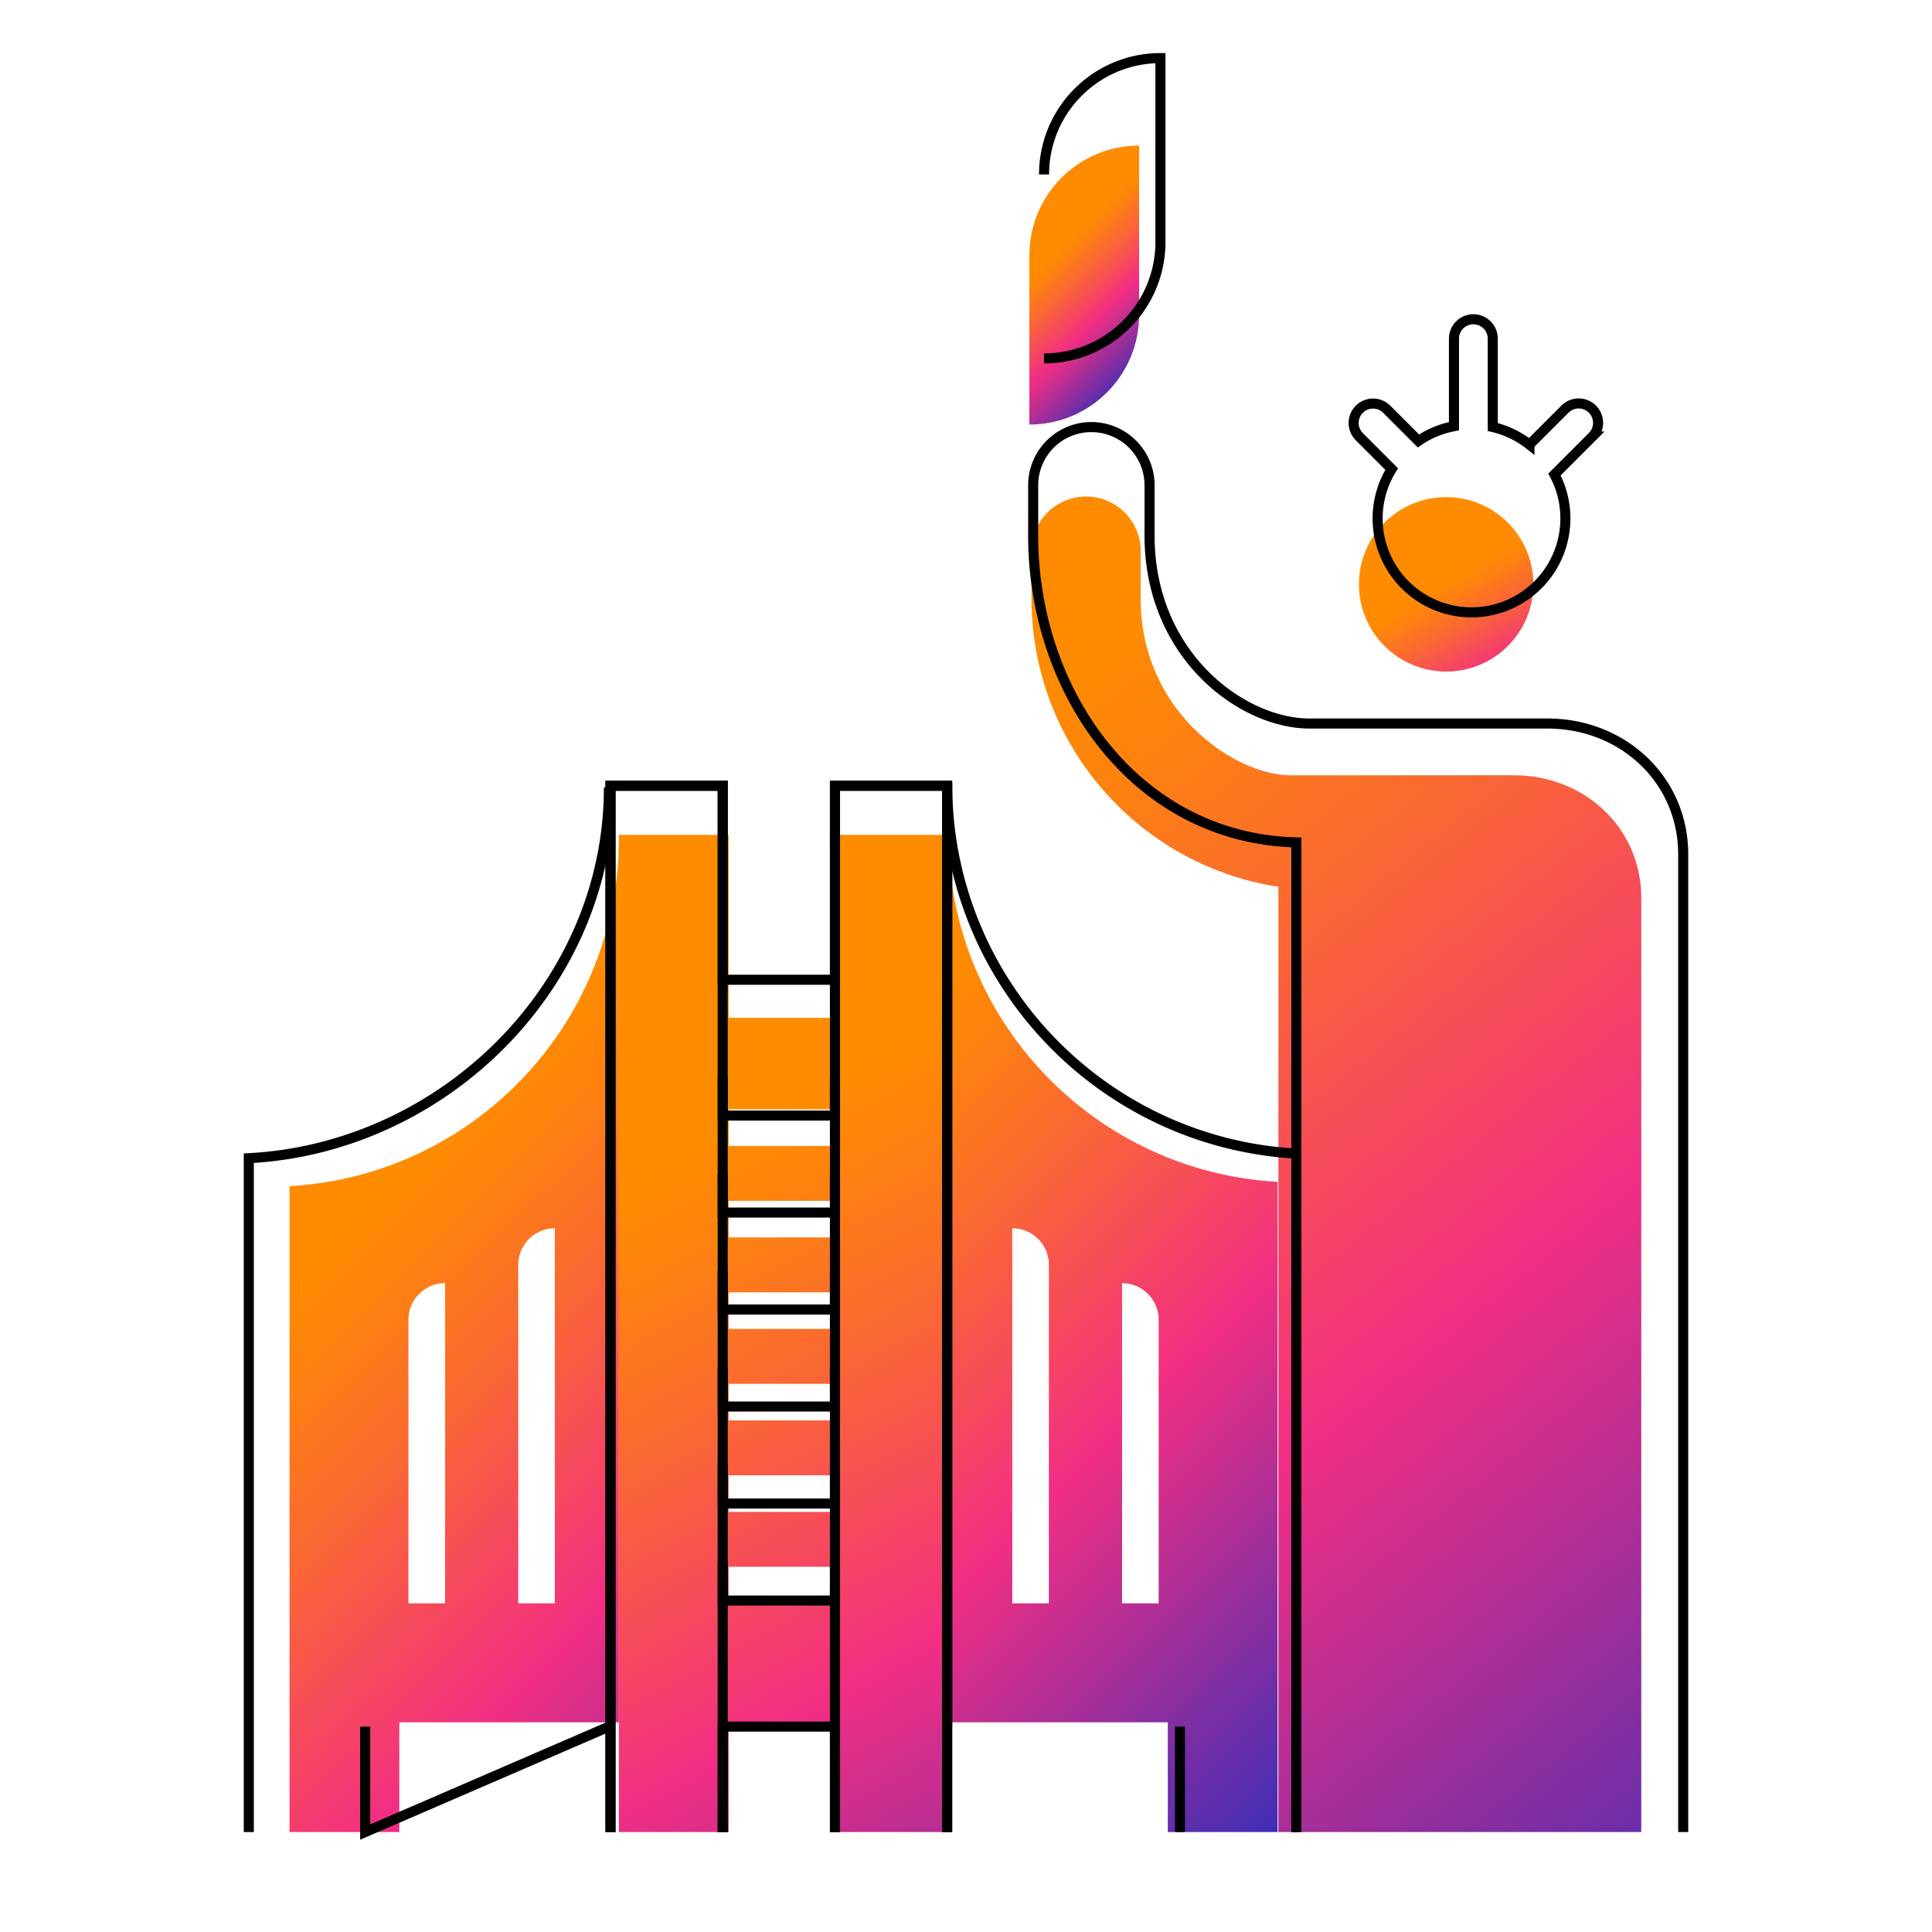
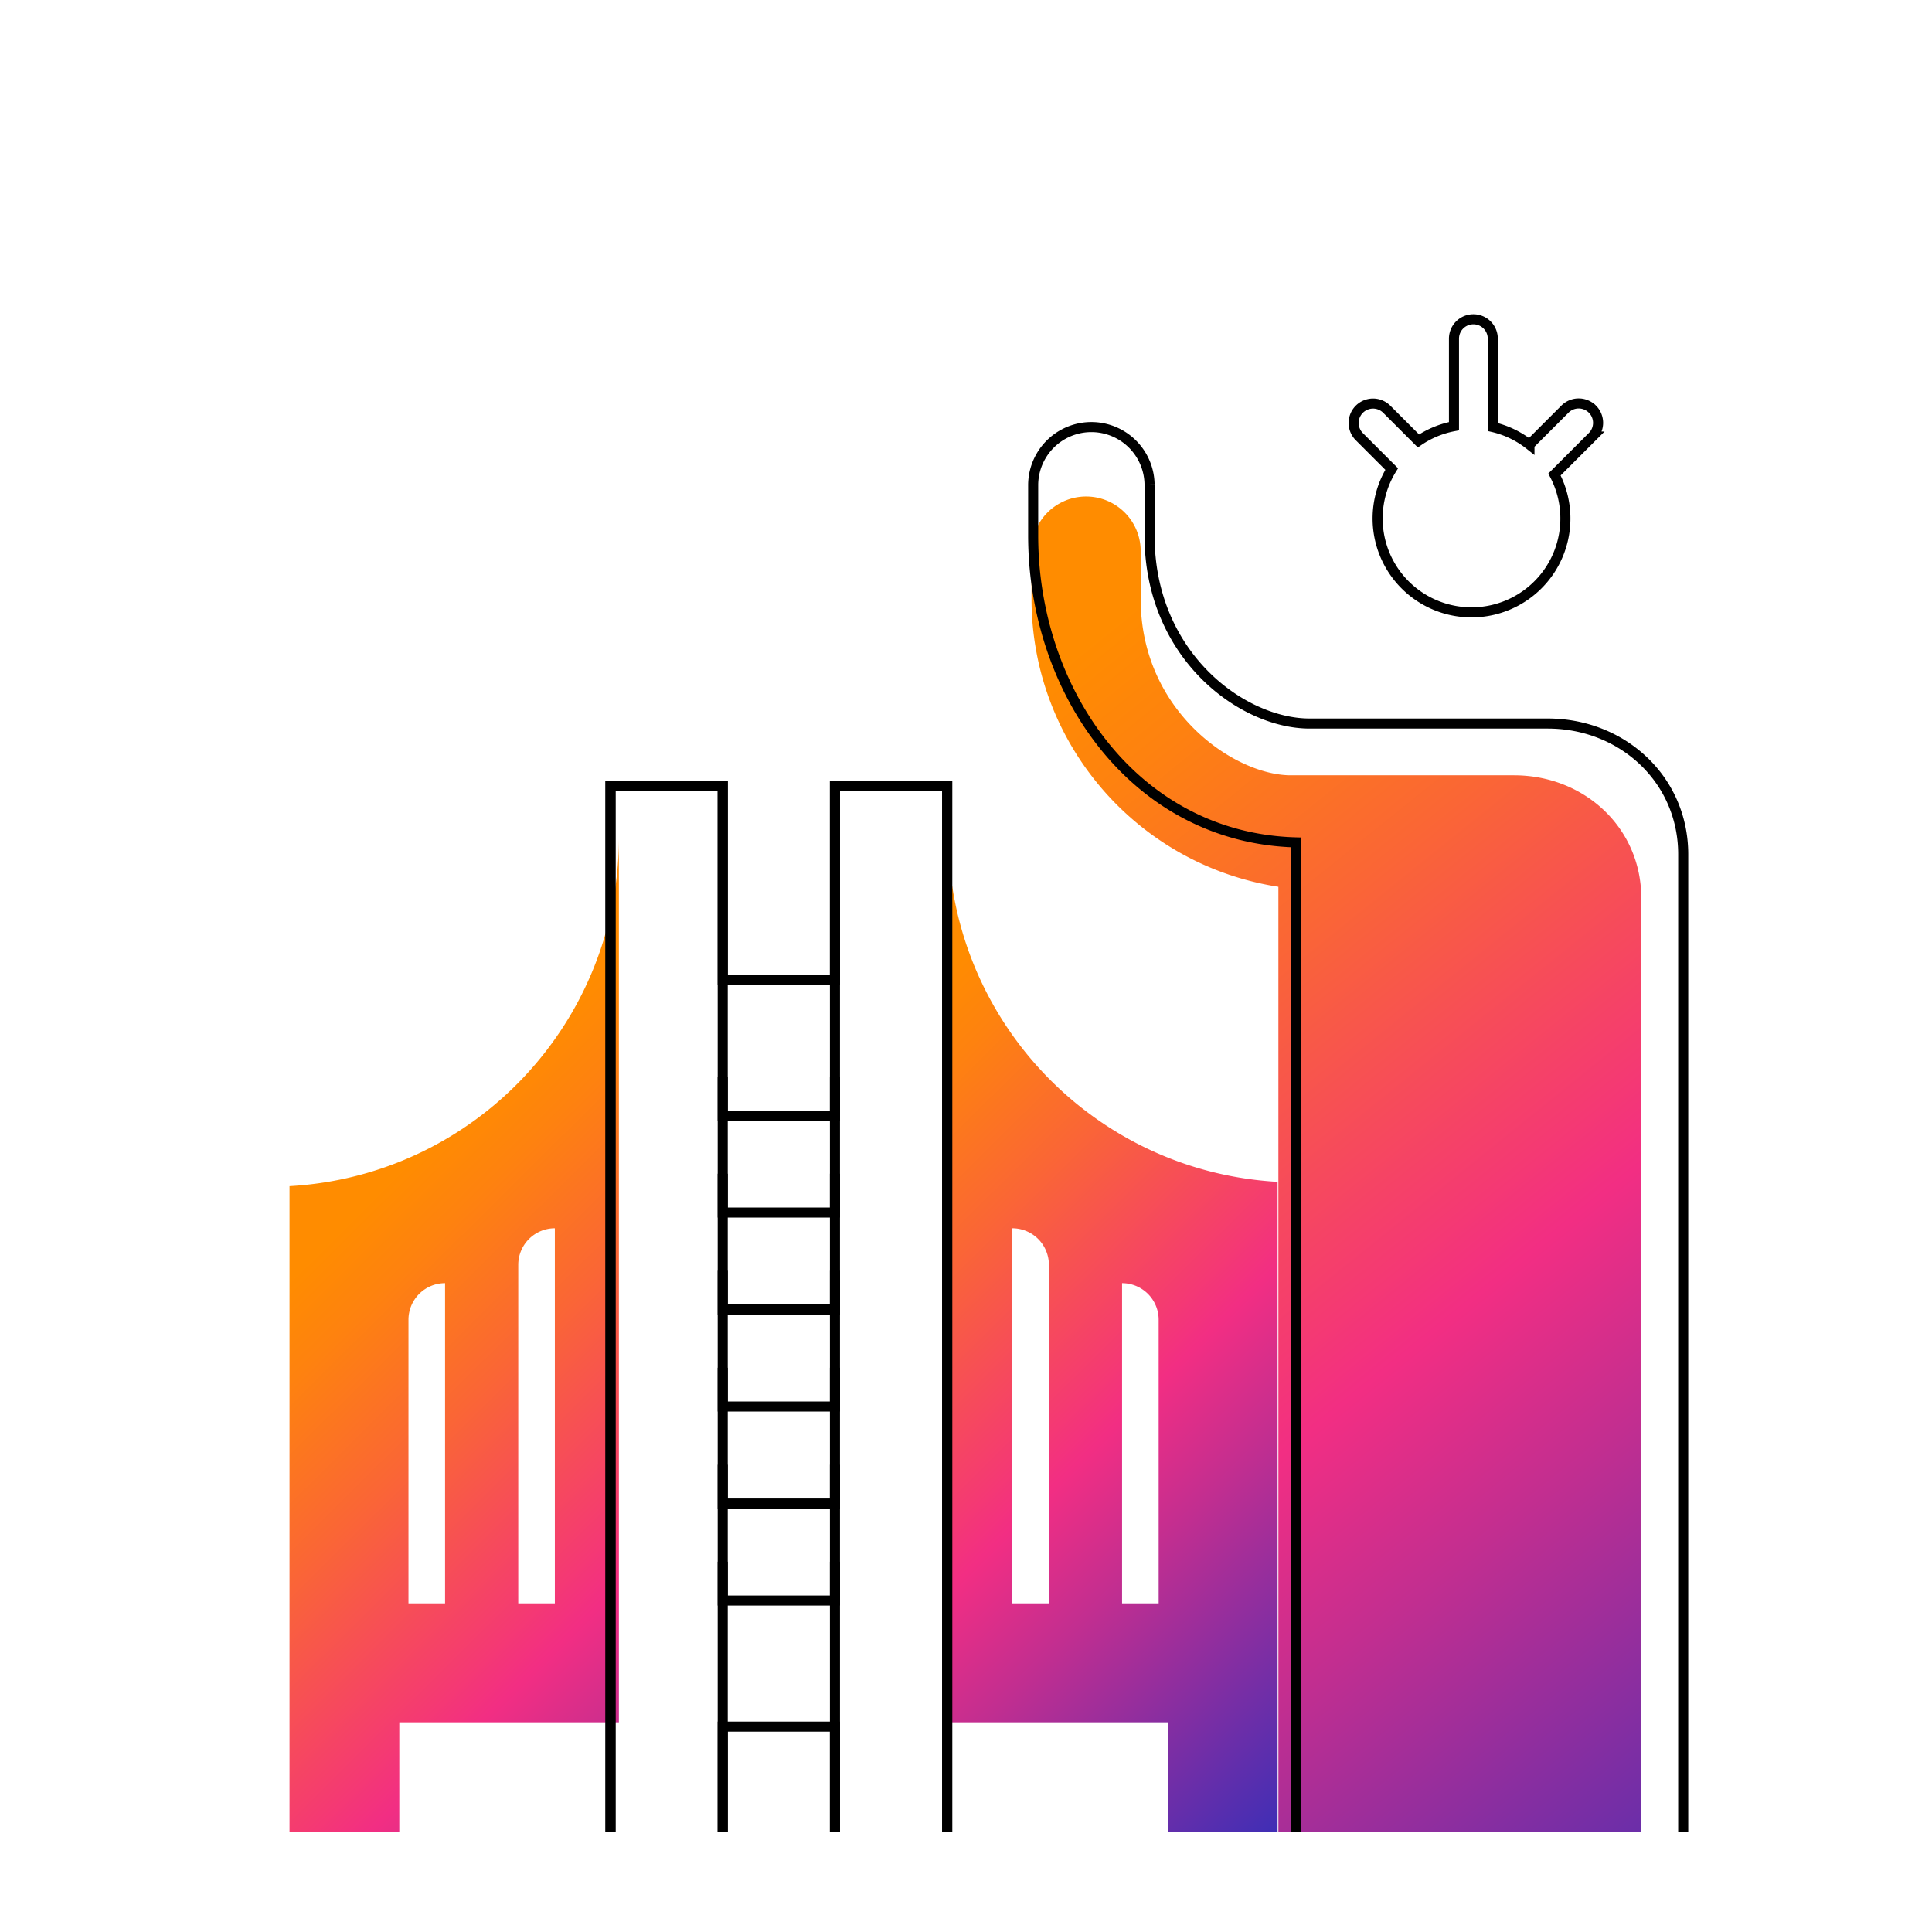
<svg xmlns="http://www.w3.org/2000/svg" width="192" height="192" viewBox="0 0 192 192">
  <defs>
    <linearGradient id="a" x1="42.449%" x2="71.267%" y1="30.551%" y2="104.775%">
      <stop offset="0%" stop-color="#FF8C00" />
      <stop offset="7.342%" stop-color="#FE820F" />
      <stop offset="21.369%" stop-color="#FA6635" />
      <stop offset="40.481%" stop-color="#F43A72" />
      <stop offset="45.341%" stop-color="#F22E83" />
      <stop offset="57.16%" stop-color="#C22E90" />
      <stop offset="83.867%" stop-color="#4B2EB2" />
      <stop offset="100%" stop-color="#002EC7" />
    </linearGradient>
    <linearGradient id="b" x1="31.73%" x2="83.792%" y1="2.579%" y2="143.402%">
      <stop offset="0%" stop-color="#FF8C00" />
      <stop offset="7.342%" stop-color="#FE820F" />
      <stop offset="21.369%" stop-color="#FA6635" />
      <stop offset="40.481%" stop-color="#F43A72" />
      <stop offset="45.341%" stop-color="#F22E83" />
      <stop offset="57.16%" stop-color="#C22E90" />
      <stop offset="83.867%" stop-color="#4B2EB2" />
      <stop offset="100%" stop-color="#002EC7" />
    </linearGradient>
    <linearGradient id="c" x1="30.914%" x2="72.128%" y1="3.04%" y2="128.16%">
      <stop offset="0%" stop-color="#FF8C00" />
      <stop offset="7.342%" stop-color="#FE820F" />
      <stop offset="21.369%" stop-color="#FA6635" />
      <stop offset="40.481%" stop-color="#F43A72" />
      <stop offset="45.341%" stop-color="#F22E83" />
      <stop offset="57.16%" stop-color="#C22E90" />
      <stop offset="83.867%" stop-color="#4B2EB2" />
      <stop offset="100%" stop-color="#002EC7" />
    </linearGradient>
    <linearGradient id="d" x1="43.437%" x2="85.298%" y1="30.162%" y2="156.694%">
      <stop offset="0%" stop-color="#FF8C00" />
      <stop offset="7.342%" stop-color="#FE820F" />
      <stop offset="21.369%" stop-color="#FA6635" />
      <stop offset="40.481%" stop-color="#F43A72" />
      <stop offset="45.341%" stop-color="#F22E83" />
      <stop offset="57.16%" stop-color="#C22E90" />
      <stop offset="83.867%" stop-color="#4B2EB2" />
      <stop offset="100%" stop-color="#002EC7" />
    </linearGradient>
    <linearGradient id="e" x1="45.974%" x2="69.728%" y1="27.476%" y2="160.387%">
      <stop offset="0%" stop-color="#FF8C00" />
      <stop offset="7.342%" stop-color="#FE820F" />
      <stop offset="21.369%" stop-color="#FA6635" />
      <stop offset="40.481%" stop-color="#F43A72" />
      <stop offset="45.341%" stop-color="#F22E83" />
      <stop offset="57.16%" stop-color="#C22E90" />
      <stop offset="83.867%" stop-color="#4B2EB2" />
      <stop offset="100%" stop-color="#002EC7" />
    </linearGradient>
    <linearGradient id="f" x1="48.847%" x2="114.202%" y1="48.047%" y2="158.787%">
      <stop offset="0%" stop-color="#FF8C00" />
      <stop offset="7.342%" stop-color="#FE820F" />
      <stop offset="21.369%" stop-color="#FA6635" />
      <stop offset="40.481%" stop-color="#F43A72" />
      <stop offset="45.341%" stop-color="#F22E83" />
      <stop offset="57.16%" stop-color="#C22E90" />
      <stop offset="83.867%" stop-color="#4B2EB2" />
      <stop offset="100%" stop-color="#002EC7" />
    </linearGradient>
  </defs>
  <g fill="none" fill-rule="evenodd">
-     <path fill="url(#a)" fill-rule="nonzero" d="M113.206 14.466v16.816c0 6.025-4.884 10.91-10.91 10.91V25.376c0-6.025 4.885-10.91 10.91-10.91z" />
    <path fill="url(#b)" fill-rule="nonzero" d="M150.463 77.048h-22.185c-5.577 0-14.917-6.337-14.917-17.52v-4.76a5.425 5.425 0 1 0-10.85 0v4.76c.018 14.275 10.429 26.41 24.534 28.6v93.939h36.063V89.246c0-6.984-5.662-12.198-12.645-12.198z" />
    <g fill-rule="nonzero">
      <path fill="url(#c)" d="M66.235.7v88.462h21.82v10.905h10.911V35.45C80.553 34.408 66.174 19.142 66.235.7zm10.001 76.642H72.6V40.065a3.637 3.637 0 0 1 3.637 3.636v33.64zm10.91 0H83.51V45.52a3.637 3.637 0 0 1 3.636 3.637v28.185z" transform="translate(28 82)" />
      <path fill="url(#d)" d="M.772 35.879v64.188h10.91V89.162h21.822V1.127c.06 18.443-14.319 33.71-32.732 34.751zM16.23 77.342h-3.637V49.157a3.637 3.637 0 0 1 3.637-3.637v31.822zm7.273-33.64a3.637 3.637 0 0 1 3.637-3.637v37.277h-3.637v-33.64z" transform="translate(28 82)" />
    </g>
-     <path fill="url(#e)" fill-rule="nonzero" d="M83.324 82.969v18.184h-10.91V82.969h-10.91v99.098h10.91v-10.905h10.91v10.905h10.91V82.969h-10.91zm0 27.276v3.637h-10.91v-3.637h10.91zm-10.91 12.729v-3.637h10.91v3.637h-10.91zm10.91 5.455v3.637h-10.91v-3.637h10.91zm-10.91 12.729v-3.637h10.91v3.637h-10.91zm0 9.092v-3.637h10.91v3.637h-10.91zm0 9.092v-3.637h10.91v3.637h-10.91z" />
-     <circle cx="143.717" cy="58.069" r="8.669" fill="url(#f)" fill-rule="nonzero" />
    <g stroke="#000">
-       <path d="M117.263 171.59v10.477m11.567 0v-67.422c-19.52-1.104-34.766-17.29-34.702-36.842v93.787M60.513 78.257c0 19.725-16.454 35.833-35.788 36.843v66.967m35.788-10.477l-24.22 10.477V171.59M103.757 17.344c0-6.389 5.178-11.568 11.567-11.568v18.276a11.567 11.567 0 0 1-11.567 11.567" />
      <path d="M167.275 182.067v-97.16c0-7.445-6.035-13.003-13.48-13.003h-23.65c-6.697 0-15.903-6.755-15.903-18.677v-5.075a5.784 5.784 0 0 0-11.567 0v5.075c0 15.414 10.083 30.079 26.155 30.49v98.35M71.823 182.067V171.59h11.153v10.477m11.153 0V78.088H82.976v19.279H71.823V78.088H60.67v103.979m22.306-75.06v3.855H71.823v-3.856m11.153 9.64v3.856H71.823v-3.856m11.153 9.64v3.855H71.823v-3.856m11.153 9.64v3.855H71.823v-3.855m11.153 9.64v3.855H71.823v-3.856m11.153 9.64v3.855H71.823v-3.856M158.25 40.66a1.927 1.927 0 0 0-2.726 0l-3.529 3.529a9.285 9.285 0 0 0-3.645-1.75v-8.782a1.928 1.928 0 1 0-3.856 0v8.699a9.278 9.278 0 0 0-3.531 1.464l-3.16-3.16a1.928 1.928 0 0 0-2.727 2.726l3.228 3.228a9.33 9.33 0 1 0 16.177.542l3.77-3.77a1.927 1.927 0 0 0 0-2.726z" />
      <path d="M60.67 182.067V78.088h11.153v103.979M82.976 182.067V78.088h11.153v103.979" />
    </g>
  </g>
</svg>